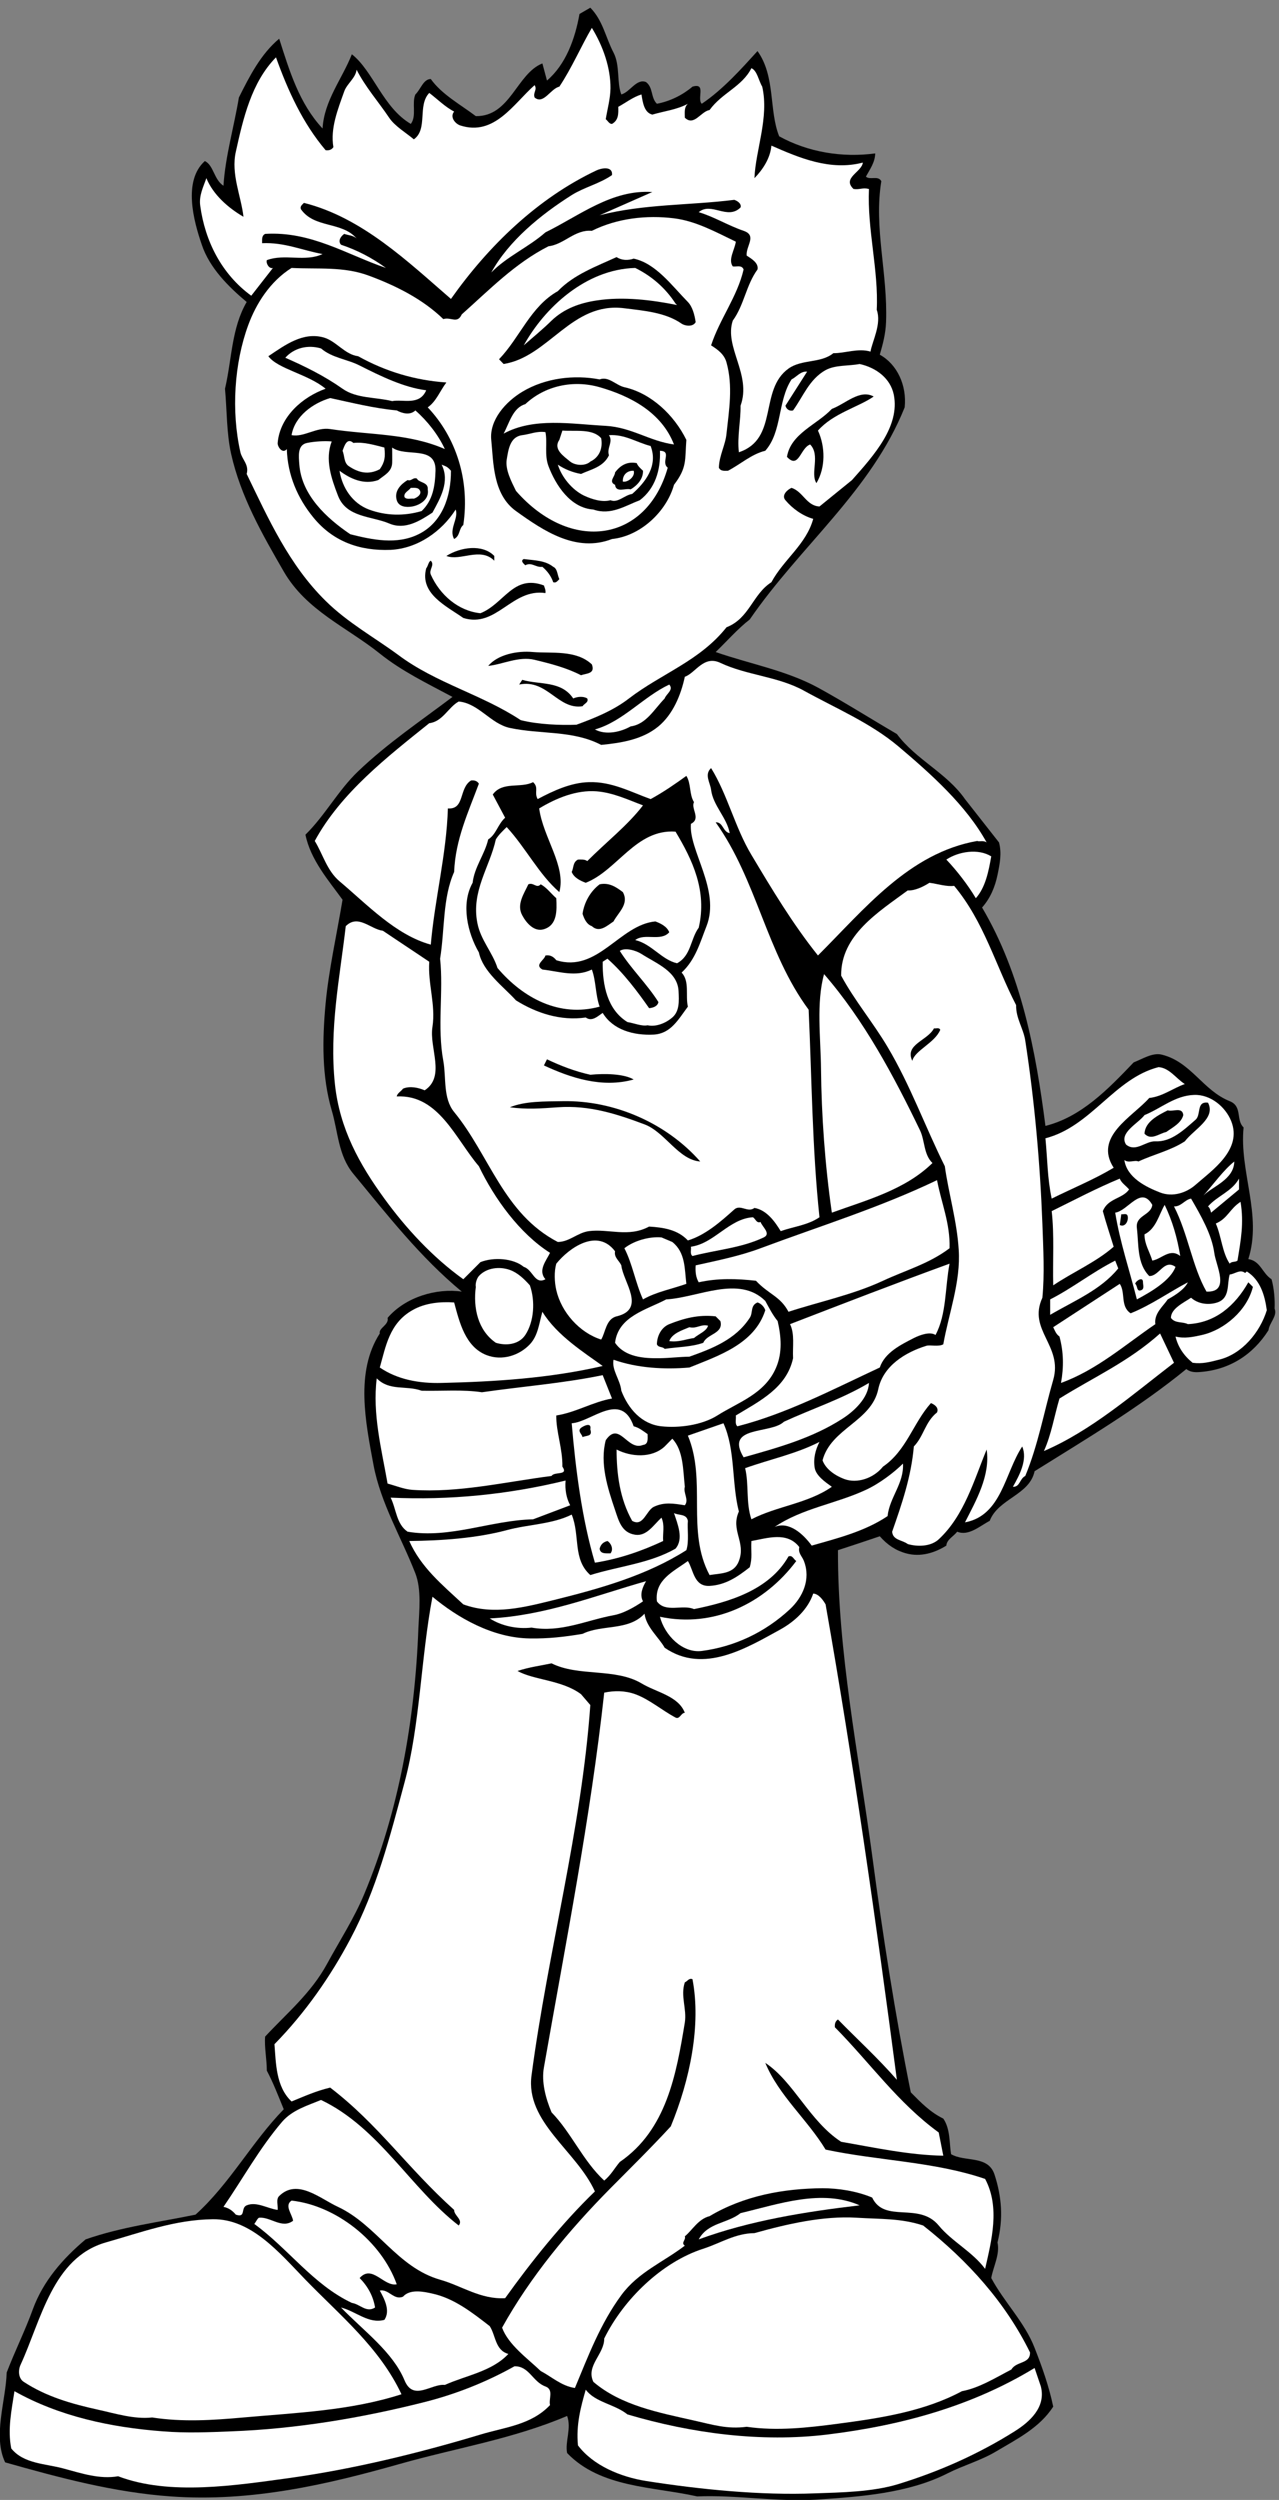
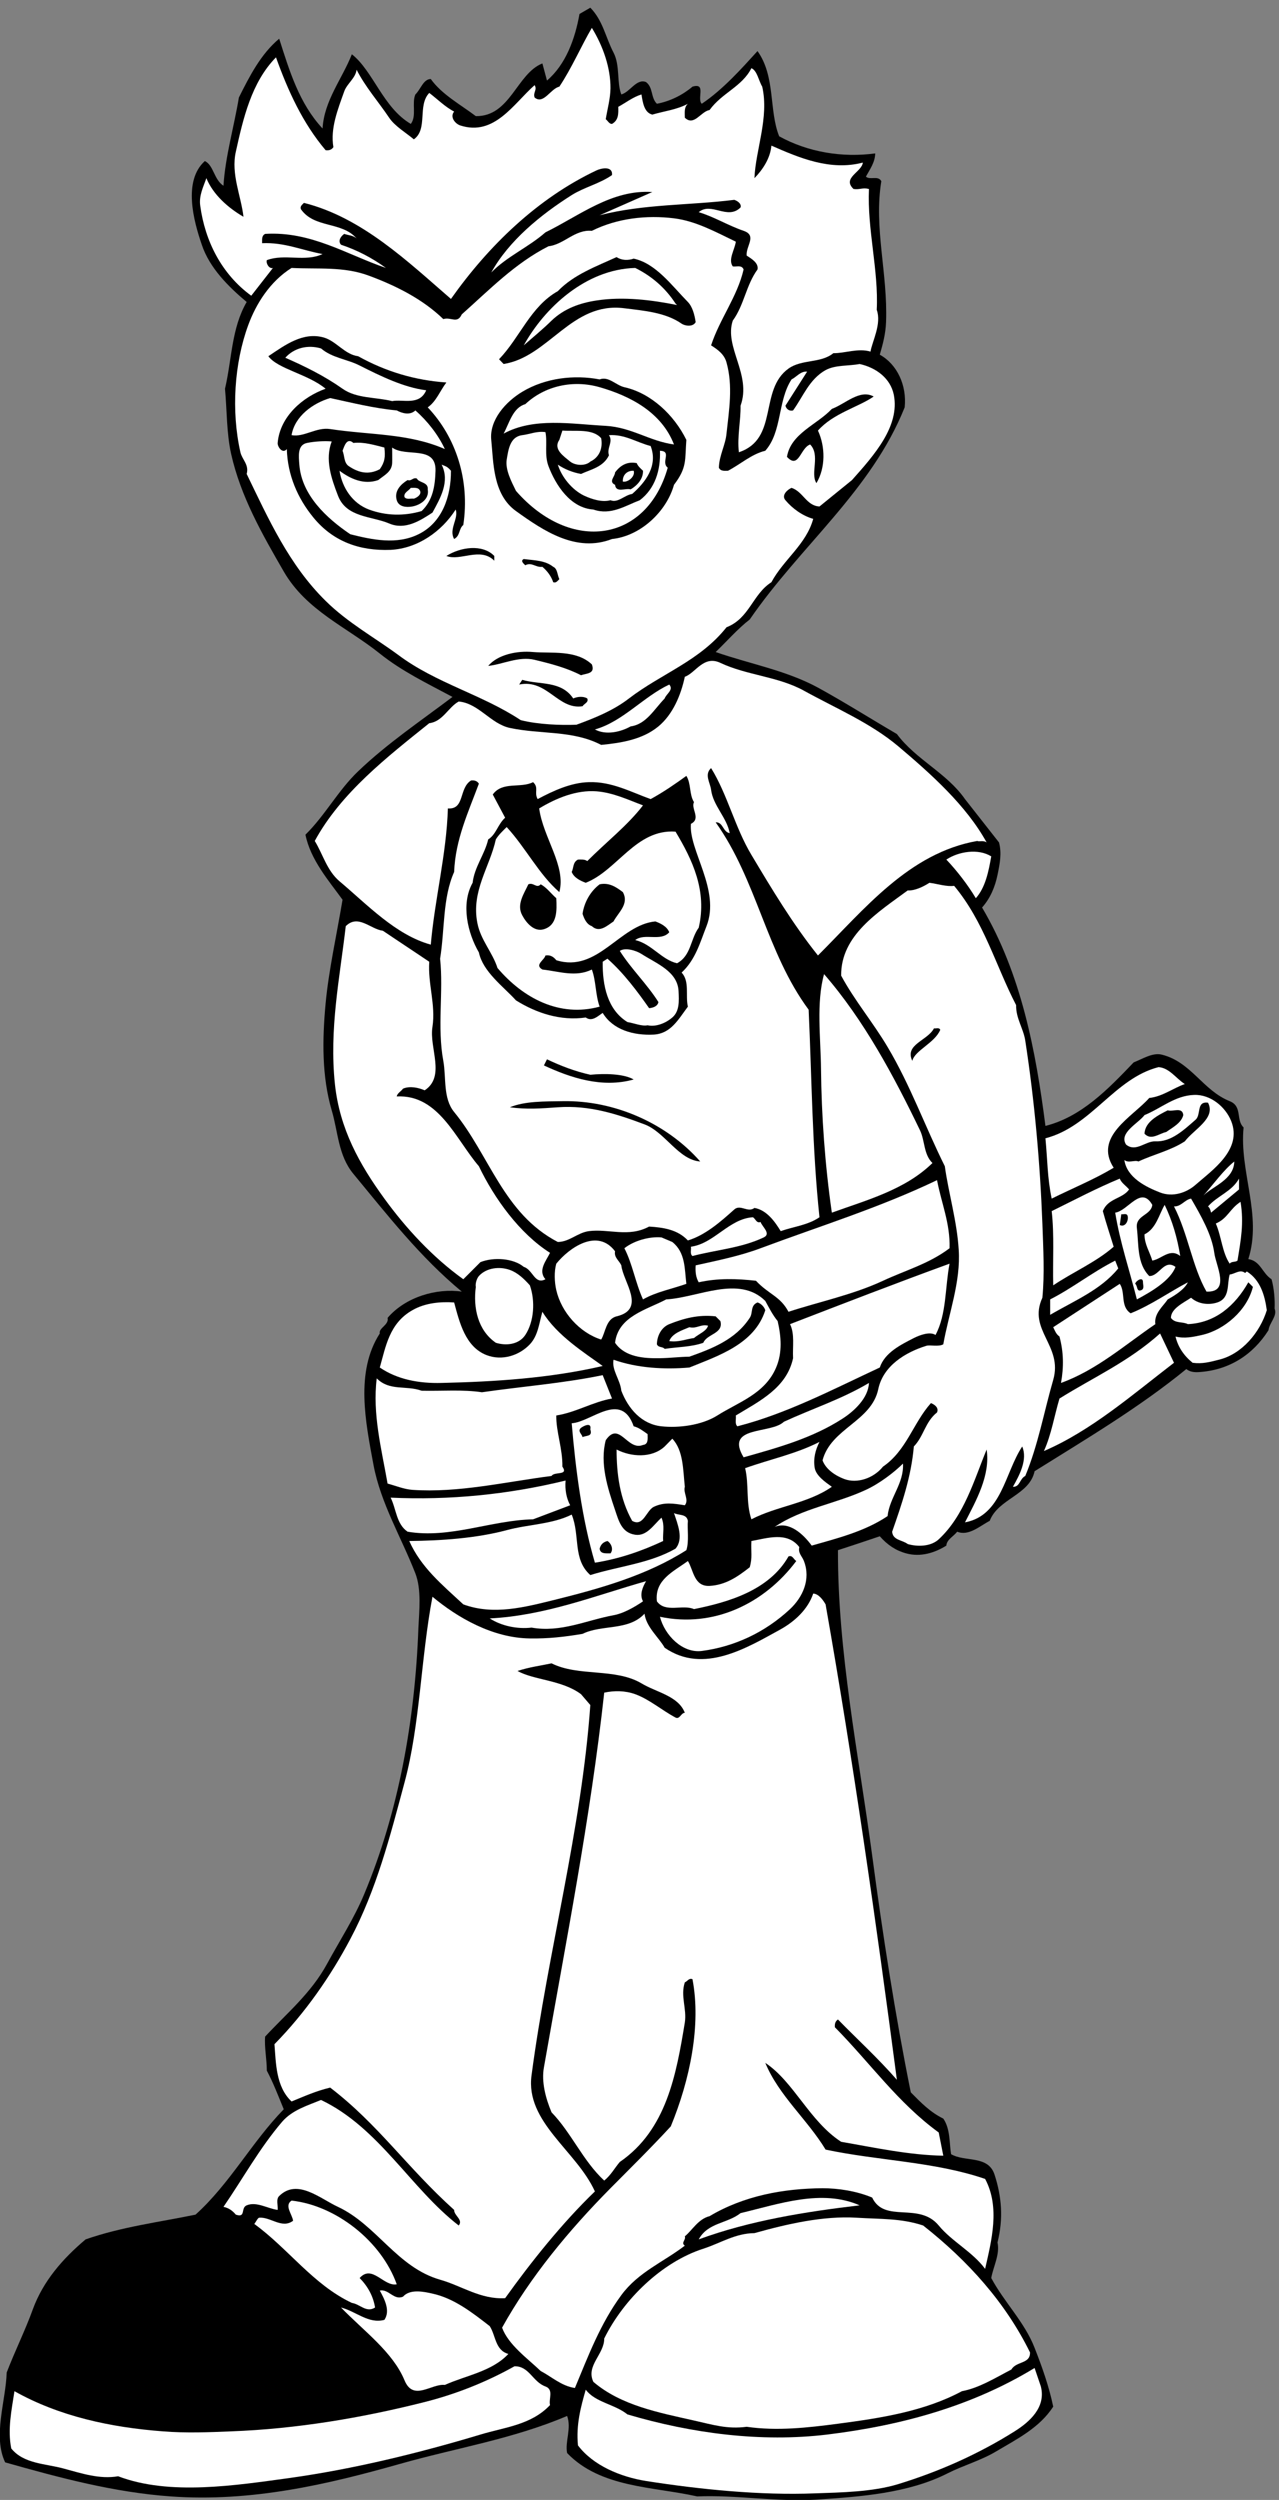
<svg xmlns="http://www.w3.org/2000/svg" viewBox="0 0 1113.573 2175.853" height="2175.853" width="1113.573" xml:space="preserve" id="svg2" version="1.1">
  <rect x="0" y="0" width="1113.573" height="2175.853" fill="#808080" stroke="none" />
  <defs id="defs6" />
  <g transform="matrix(1.333,0,0,-1.333,0,2175.853)" id="g10">
    <g transform="scale(0.111)" id="g12">
      <path id="path14" style="fill:#000000;fill-opacity:1;fill-rule:nonzero;stroke:none" d="m 3610.22,14395.9 c 39.52,-76.3 17.96,-175.1 45.82,-246.1 52.1,14.4 88.93,95.2 145.53,72.8 43.12,-33.3 26.95,-91.7 63.78,-127.6 78.15,14.4 153.61,53 209.31,100.6 83.55,25.2 24.26,-71.9 54.8,-100.6 125.77,84.4 237.17,210.2 327.9,309.9 106.9,-149.1 66.48,-349.4 127.56,-501.3 170.69,-94.3 372.82,-126.6 565.06,-100.6 -0.89,-52.1 -30.54,-92.5 -54.79,-136.5 24.25,-22.5 71.86,9 90.73,-27 -44.92,-275.8 38.63,-540.8 27.85,-829.1 -2.7,-70.1 -18.87,-129.4 -36.84,-191.4 102.42,-56.6 159.91,-180.6 146.44,-309.9 -197.64,-492.3 -612.68,-813 -911.83,-1247.8 -70.07,-53.9 -139.24,-133 -200.33,-191.4 200.33,-70 415.04,-107.8 601.89,-209.3 157.21,-86.2 309.04,-182.3 464.45,-273.1 112.29,-150.9 292.86,-228.2 400.66,-382.7 l 200.33,-255.11 c 17.07,-64.68 4.5,-125.77 -8.98,-191.35 -14.38,-69.17 -41.33,-135.65 -90.74,-191.34 230.88,-390.79 316.22,-843.55 372.82,-1284.64 211.11,53 368.32,215.6 519.25,373.71 53,20.66 110.49,58.39 164.39,45.82 173.38,-42.23 241.66,-210.22 400.67,-274 76.35,-30.54 35.03,-110.5 81.75,-154.52 -26.06,-259.62 110.49,-514.75 27.84,-774.37 72.77,-11.68 80.85,-82.65 136.55,-118.58 15.27,-53.9 20.66,-123.07 17.97,-172.48 17.96,-44.03 -30.54,-82.65 -35.93,-127.57 -94.33,-148.23 -235.37,-235.37 -410.55,-246.15 -27.85,-1.79 -53,1.8 -72.76,17.97 -278.49,-227.28 -583.93,-407.85 -892.96,-600.99 -29.65,-141.04 -213.81,-160.81 -264.12,-291.97 -57.49,-29.64 -123.97,-91.63 -191.35,-63.78 -20.66,-26.95 -61.98,-46.71 -63.78,-81.75 -67.37,-42.22 -150.92,-69.17 -236.26,-45.81 -60.19,16.17 -110.5,49.4 -155.42,100.61 -81.74,-27.85 -163.49,-54.8 -246.14,-81.75 -1.8,-600.09 121.27,-1199.29 201.23,-1794.89 61.98,-467.15 135.65,-939.68 227.28,-1394.24 60.19,-61.08 114.09,-116.78 191.34,-154.52 42.23,-61.08 35.04,-146.42 45.82,-209.31 80.85,-47.61 216.5,-4.49 255.13,-118.58 43.12,-131.16 53,-261.42 17.97,-400.66 15.27,-70.08 -24.26,-140.14 -36.83,-209.32 75.46,-141.04 197.63,-261.42 255.13,-410.542 44.02,-112.293 84.44,-225.485 109.6,-345.864 -80.85,-125.769 -216.51,-192.25 -336.89,-264.117 -88.93,-53 -190.44,-80.852 -282.97,-127.562 C 5344.93,38.562 5061.05,18.801 4804.12,1.727 4566.96,-12.641 4330.69,30.477 4102.52,20.594 c -261.43,58.395 -568.66,50.309 -765.4,255.129 -13.48,66.484 26.95,145.535 0,218.3 C 3019.11,358.375 2683.13,305.371 2353.43,211.945 1928.51,91.562 1481.14,-13.539 1005.01,20.594 673.523,43.953 351.016,130.195 30.305,220.93 c -73.664,154.511 4.492,363.828 8.984,528.226 48.512,126.668 108.699,247.043 154.52,373.714 60.187,163.49 173.379,294.65 309.925,409.65 211.114,73.66 432.106,101.51 646.816,145.52 203.02,183.26 331.49,427.62 519.24,619.86 -31.44,76.36 -61.09,154.52 -99.72,227.29 0,67.37 -15.27,139.24 -9.88,200.33 130.26,140.14 270.4,255.13 364.73,428.51 73.67,135.65 158.11,265.01 218.3,409.64 202.13,483.31 299.15,1022.33 318.91,1567.62 4.5,97.02 18.87,223.69 -17.97,318.91 -82.64,212.01 -203.92,412.35 -246.14,636.93 -46.72,251.54 -108.7,548.89 36.83,774.37 -8.09,32.34 55.7,50.31 45.81,91.64 106.01,123.97 290.17,176.07 436.6,154.51 -244.35,202.13 -436.6,449.17 -637.83,692.63 -89.83,108.7 -89.83,247.04 -127.56,373.71 -58.39,200.33 -55.7,414.14 -35.93,627.94 17.96,194.05 65.58,406.95 99.71,610.88 -79.95,110.49 -188.65,234.47 -218.29,382.69 116.78,114.99 192.24,260.5 309.93,372.8 170.68,163.5 367.42,295.6 555.17,437.5 -147.33,79.1 -296.45,150 -427.61,255.1 -194.04,155.5 -432.1,252.5 -565.06,482.5 -126.67,219.2 -253.33,440.1 -309.93,692.6 -26.95,121.3 -24.25,255.1 -35.93,382.7 40.42,171.6 37.73,355.7 127.56,510.2 -106.01,89 -218.3,199.5 -264.11,336.9 -48.51,141.1 -111.4,375.5 17.96,492.3 52.11,-25.1 53.01,-108.7 109.6,-145.5 10.78,173.4 61.99,345.8 90.74,519.2 62.88,125.8 129.36,256.1 237.16,345.9 60.19,-188.7 117.68,-380.9 255.13,-528.2 9.88,165.3 114.99,291 172.48,436.6 125.77,-98.9 183.26,-313.6 346.76,-409.7 35.94,45.8 4.5,121.3 26.95,173.4 31.45,29.6 46.72,90.7 90.74,90.7 64.68,-90.7 174.28,-150 265.01,-218.3 203.02,-2.7 240.76,250.7 391.68,310 l 26.95,-100.7 c 111.4,95.3 165.3,245.3 191.35,391.7 l 63.78,36.9 c 74.56,-76.4 89.84,-175.2 136.55,-264.2" />
      <path id="path16" style="fill:#ffffff;fill-opacity:1;fill-rule:nonzero;stroke:none" d="m 3482.66,14541.5 c 65.57,-106.9 110.49,-234.5 109.59,-355.8 -0.9,-61.1 -17.96,-121.3 -27.85,-181.4 12.58,-9.9 20.67,-28.8 36.83,-27.9 39.53,22.5 37.73,61.1 36.84,100.6 44.91,24.3 86.24,57.5 136.55,72.8 7.18,-44.9 15.27,-106.9 63.77,-118.6 70.08,20.7 144.64,28.8 209.32,63.8 -23.35,-20.7 -17.96,-52.1 -17.96,-81.8 53.9,-53 94.32,36.9 145.53,45 73.66,101.5 191.35,137.4 246.15,246.1 34.13,-14.4 42.22,-72.8 63.78,-108.7 41.32,-181.5 -39.53,-373.7 -45.82,-538.1 48.51,49.4 93.43,116.8 99.72,191.3 163.5,-71.8 346.76,-150 538.11,-99.7 -6.29,-56.6 -123.97,-89.8 -54.8,-155.4 37.73,-5.4 53,9.9 90.73,0 -10.78,-236.3 57.5,-478.8 45.81,-710.6 29.65,-82.6 -26.05,-184.1 -36.82,-246.1 -71.87,22.4 -153.62,-10.8 -218.3,-9 -75.46,-61.1 -184.16,-34.1 -264.12,-90.7 -175.17,-125.8 -55.7,-413.3 -291.96,-492.3 -10.78,91.6 11.68,186.8 9.88,274 66.48,183.2 -97.92,344 -45.81,500.3 67.37,92.6 78.15,208.5 145.53,301 8.09,39.5 -38.63,64.7 -63.78,81.7 -5.39,56.6 62.88,117.7 -17.97,145.6 -91.63,31.4 -173.38,82.6 -264.11,109.6 73.66,62.9 168.88,-48.5 246.14,27.8 7.19,23.4 -20.66,39.5 -36.83,44.9 -264.11,-33.2 -529.13,-23.3 -792.34,-90.7 103.31,45.8 206.62,90.7 309.92,136.6 -238.05,16.1 -427.6,-138.4 -628.84,-237.2 -98.82,-87.2 -227.28,-142 -318.91,-236.3 103.31,186.9 290.17,339.6 473.43,455.5 74.56,46.7 163.5,66.5 237.16,117.7 5.4,56.6 -66.47,39.5 -90.73,27.8 -346.76,-163.5 -636.03,-443.8 -857.02,-756.4 -251.54,217.4 -521.94,478.8 -865.11,565.1 -9.88,-10.8 -24.26,-19.8 -17.96,-36.9 79.05,-114.1 240.75,-70.9 327.89,-172.5 -20.66,18.9 -48.51,18 -72.76,27 -21.56,-15.3 -38.63,-42.2 -18.87,-63.8 94.33,-31.4 182.37,-77.2 264.11,-136.5 -231.77,79 -439.29,216.5 -710.59,200.3 -22.46,-11.7 -17.07,-34.1 -17.97,-54.8 130.26,6.3 237.17,-42.2 355.75,-63.8 -102.41,-48.5 -222.79,3.6 -327.9,-35.9 -6.28,-19.8 14.38,-53 35.94,-45.8 l -127.57,-163.5 c -176.07,128.4 -272.2,323.4 -300.05,528.2 -8.98,60.2 17.97,111.4 35.94,163.5 39.53,-97 128.46,-175.2 218.3,-227.3 -13.48,121.3 -74.57,250.7 -44.92,382.7 43.12,195 91.63,407.9 236.26,555.2 70.08,-195.8 157.21,-387.2 291.97,-546.2 18.86,-2.7 35.03,1.8 45.81,18 -18.86,110.5 26.05,221.9 63.79,327.9 16.16,45.8 66.47,77.2 72.76,127.5 50.31,-99.7 128.46,-188.6 191.35,-282.1 33.24,-50.3 102.41,-90.7 145.53,-127.5 84.45,60.2 19.76,199.4 90.73,273.1 48.52,-36.9 93.43,-82.7 146.43,-109.6 -26.95,-32.4 6.29,-71.9 35.94,-81.8 200.33,-64.7 312.62,126.7 437.49,237.2 17.07,-27.9 -10.78,-43.1 0,-72.8 52.11,-44 93.43,52.1 145.53,63.8 72.77,108.7 128.47,239 191.36,345.9" />
      <path id="path18" style="fill:#ffffff;fill-opacity:1;fill-rule:nonzero;stroke:none" d="m 3965.96,13421.2 c 130.26,-16.1 247.05,-81.7 363.83,-137.4 -6.29,-47.6 -46.71,-105.1 -17.96,-145.5 22.46,-3.6 52.1,10.7 63.78,-18 -36.83,-159.9 -141.04,-292 -191.35,-446.5 41.33,-26 78.16,-53.9 90.73,-100.6 38.64,-138.4 15.28,-278.5 0,-418.6 -6.28,-67.4 -43.11,-128.5 -44.91,-200.4 10.78,-22.4 34.13,-17.9 53.9,-17.9 73.66,38.6 138.34,97.9 219.19,117.6 99.72,112.3 71.87,292.9 154.52,419.6 30.54,15.3 53,49.4 91.63,45.8 L 4621.76,12319 c 4.49,-18.9 22.45,-34.2 44.91,-27.9 59.29,81.8 95.23,183.3 191.35,237.2 58.39,31.4 133.86,23.3 200.34,35.9 97.91,-21.6 181.46,-84.4 201.22,-181.5 35.94,-185 -115.88,-354.8 -246.14,-501.2 l -191.35,-155.4 c -76.36,3.5 -96.13,87.1 -164.4,109.6 -25.15,-10.8 -61.08,-44.1 -35.93,-72.8 41.32,-49.4 101.51,-92.5 163.5,-109.6 -41.33,-150.9 -174.29,-239 -246.15,-372.8 -111.4,-71 -128.47,-212 -264.12,-265 -158.11,-198.6 -379.99,-270.4 -574.04,-418.7 -91.63,-70.9 -201.23,-115 -309.03,-154.5 -91.63,-3.6 -225.49,0.9 -327.9,27 -228.18,150.9 -498.58,217.4 -719.57,382.7 -137.45,101.5 -300.05,191.3 -428.51,318.9 -215.61,212 -336.89,483.3 -464.45,746.5 15.27,54.8 -26.95,84.4 -36.83,127.6 -54.8,242.5 -35.93,524.6 45.82,747.4 46.71,127.6 129.36,257.8 255.13,336.9 154.51,-8.1 307.23,9.9 455.46,-45.8 158.11,-58.4 316.22,-137.5 437.49,-255.2 45.82,14.4 81.75,-30.5 108.7,27.9 161.7,143.7 313.53,300.9 510.26,400.6 92.53,10.8 154.52,99.8 255.14,90.8 150.02,74.5 322.5,93.4 483.3,73.6" />
      <path id="path20" style="fill:#000000;fill-opacity:1;fill-rule:nonzero;stroke:none" d="m 3728.8,13184.1 c 130.26,-27.9 223.69,-158.1 318.91,-255.2 26.95,-27.8 39.53,-75.4 45.82,-118.5 -16.17,-29.7 -62.89,-22.5 -82.65,-9 -95.22,66.5 -221.89,76.3 -336.88,90.7 -310.83,40.4 -443.78,-285.7 -710.59,-327.9 l -26.95,27.9 c 123.97,129.3 185.06,309.9 345.86,400.6 94.33,97.9 226.39,145.6 345.86,200.4 29.65,-19.8 67.38,-20.7 100.62,-9" />
      <path id="path22" style="fill:#ffffff;fill-opacity:1;fill-rule:nonzero;stroke:none" d="m 3974.95,12920 8.98,-9 c -146.43,29.6 -317.11,51.2 -473.43,26.9 -97.02,-14.4 -191.35,-47.6 -265.01,-118.6 -54.8,-53.9 -114.99,-102.4 -163.5,-145.5 120.38,218.3 362.03,447.4 655.8,455.5 96.12,-47.6 176.07,-115.9 237.16,-209.3" />
      <path id="path24" style="fill:#000000;fill-opacity:1;fill-rule:nonzero;stroke:none" d="m 2107.29,12610 c 162.6,-90.7 335.98,-141.9 519.24,-154.5 -36.83,-48.5 -59.3,-111.4 -109.6,-146.4 166.2,-175.2 248.84,-427.6 209.32,-691.7 -27.86,-23.4 -17.07,-62.9 -53.91,-82.7 -33.23,57.5 27.86,120.4 8.99,173.4 -82.65,-129.4 -223.69,-229.1 -382.7,-237.2 -185.06,-7.2 -340.47,50.3 -455.46,191.4 -91.63,112.3 -150.92,247.9 -155.42,401.5 -26.05,-31.4 -55.69,15.3 -53.89,36 13.47,156.3 148.22,271.3 282.08,318.9 -103.31,86.2 -281.19,115.9 -336.89,191.3 97.03,64.7 203.93,145.6 327.9,109.6 71.87,-21.5 122.18,-99.7 200.34,-109.6" />
      <path id="path26" style="fill:#ffffff;fill-opacity:1;fill-rule:nonzero;stroke:none" d="m 2116.27,12555.2 c 124.87,-62.9 260.52,-129.3 391.68,-145.5 -39.53,-92.5 -137.45,-51.2 -200.34,-63.8 -97.02,24.3 -209.31,14.4 -291.96,72.8 -106.9,75.4 -220.09,131.1 -336.88,182.3 53,59.3 133.86,77.3 210.21,54.8 66.48,-56.6 153.62,-62.8 227.29,-100.6" />
      <path id="path28" style="fill:#000000;fill-opacity:1;fill-rule:nonzero;stroke:none" d="m 3528.47,12473.5 c 52.1,20.6 95.22,-34.2 145.53,-45.8 157.21,-35.1 292.86,-163.5 364.73,-310 -8.98,-117.7 5.39,-161.7 -72.77,-264.1 -44.01,-158.1 -197.63,-301.8 -364.73,-318.9 -211.11,-81.7 -403.35,48.5 -565.05,164.4 -137.45,98.8 -132.06,287.5 -145.54,418.6 -11.68,117.7 86.24,225.5 182.37,283 135.65,81.8 306.33,101.5 455.46,72.8" />
      <path id="path30" style="fill:#ffffff;fill-opacity:1;fill-rule:nonzero;stroke:none" d="m 3965.96,12090.8 c -144.63,19.7 -247.94,100.6 -401.56,109.6 -203.92,10.8 -423.12,51.2 -600.99,-45.8 33.24,61 53.9,152.7 127.57,173.3 114.08,107.8 281.18,144.7 437.49,99.8 178.77,-51.2 363.83,-146.5 437.49,-336.9" />
      <path id="path32" style="fill:#000000;fill-opacity:1;fill-rule:nonzero;stroke:none" d="m 5141,12372.9 c -88.94,-62 -238.96,-98.9 -327.9,-200.4 44.03,-95.2 44.92,-219.2 -8.98,-309 -37.73,57.5 24.26,164.4 -36.83,227.3 -58.39,-19.8 -66.48,-148.2 -136.55,-72.8 22.46,137.5 176.08,188.7 264.11,282.1 79.95,29.6 164.4,117.7 246.15,72.8" />
      <path id="path34" style="fill:#ffffff;fill-opacity:1;fill-rule:nonzero;stroke:none" d="m 2334.57,12291.1 c 33.23,-18 79.05,-29.6 109.59,0 70.97,-62 134.76,-143.7 173.38,-227.3 -213.8,93.5 -437.49,81.8 -674.65,117.7 -81.75,12.6 -153.62,-49.4 -227.28,-35.9 18.86,112.3 126.66,188.6 227.28,218.3 129.36,-27.9 256.92,-60.2 391.68,-72.8" />
      <path id="path36" style="fill:#ffffff;fill-opacity:1;fill-rule:nonzero;stroke:none" d="m 3537.45,12127.6 c 10.78,-59.3 -10.78,-112.3 -63.78,-137.4 -27.85,-27 -88.04,-24.3 -118.58,0 -35.94,30.5 -102.41,71.8 -63.79,127.5 l 17.97,54.8 c 79.95,-5.4 177.87,12.6 228.18,-44.9" />
      <path id="path38" style="fill:#ffffff;fill-opacity:1;fill-rule:nonzero;stroke:none" d="m 3209.55,12163.5 c 12.58,-62.8 -7.18,-133.8 17.97,-200.3 42.23,-111.4 128.47,-246.1 264.12,-255.1 102.41,-36 187.75,22.4 273.09,54.8 89.84,68.3 123.07,176.1 118.58,291 72.77,-2.6 3.6,-66.4 45.82,-99.7 -123.07,-437.5 -569.55,-505.7 -892.95,-136.5 -27.86,56.6 -62.89,124 -54.8,182.3 9.88,59.3 18.86,136.6 91.63,145.6 44.92,5.4 85.34,25.1 136.54,17.9" />
      <path id="path40" style="fill:#ffffff;fill-opacity:1;fill-rule:nonzero;stroke:none" d="m 3828.52,12081.8 c 44.91,-115.9 -30.55,-213.8 -108.7,-282.1 -44.92,-6.3 -83.55,-54.8 -127.57,-36.8 -49.41,-13.5 -108.7,5.4 -155.41,26.9 -70.97,34.2 -132.06,109.6 -154.52,182.4 41.32,-27.8 87.14,-45.8 136.55,-54.8 58.4,27 131.16,40.4 164.4,109.6 -14.38,44.9 26.95,79.1 0,118.6 93.43,6.3 163.5,-43.1 245.25,-63.8" />
      <path id="path42" style="fill:#ffffff;fill-opacity:1;fill-rule:nonzero;stroke:none" d="m 1951.87,12108.7 c -40.42,-106 -2.69,-216.5 36.83,-318.9 49.41,-129.3 195.84,-119.4 300.95,-163.5 93.42,-40.4 181.47,15.3 255.13,63.8 44.92,82.7 104.21,182.4 53.9,282.1 26.95,-10.8 34.14,-11.7 54.8,-35.9 0.9,-151 -51.21,-305.5 -191.35,-373.7 -127.56,-62.9 -271.3,-32.4 -400.66,0 -141.04,95.2 -286.57,230.8 -300.05,409.6 -3.59,48.5 -12.58,115.9 44.92,127.6 47.61,9.8 106,12.5 145.53,8.9" />
      <path id="path44" style="fill:#ffffff;fill-opacity:1;fill-rule:nonzero;stroke:none" d="m 2079.43,12099.8 c 61.09,7.2 124.87,-12.6 182.37,-27 6.29,-54.8 2.7,-85.3 -26.95,-127.5 -66.48,-35.1 -124.87,-20.7 -182.37,17.9 -29.64,19.8 -24.25,61.1 -36.83,90.7 9.89,25.2 25.16,80.9 63.78,45.9" />
      <path id="path46" style="fill:#ffffff;fill-opacity:1;fill-rule:nonzero;stroke:none" d="m 2562.75,11936.3 c -2.7,-91.7 -16.18,-174.3 -81.75,-237.2 -104.21,-30.5 -210.22,-27.8 -309.93,9 -97.92,36.8 -157.21,128.4 -173.39,228.2 63.79,-47.6 143.74,-84.5 228.18,-54.8 36.84,29.6 79.06,48.5 81.75,99.7 0.91,18.8 0,61.1 0,91.6 79.96,-59.3 258.73,16.2 255.14,-136.5" />
      <path id="path48" style="fill:#000000;fill-opacity:1;fill-rule:nonzero;stroke:none" d="m 3783.6,11936.3 c 1.79,-47.6 -34.14,-87.2 -72.77,-109.6 -30.54,9 -86.24,-22.5 -91.63,26.9 -40.43,18.9 0,48.5 0,72.8 32.34,43.1 72.77,65.6 127.57,54.8 6.28,-17.1 22.46,-31.5 36.83,-44.9" />
      <path id="path50" style="fill:#ffffff;fill-opacity:1;fill-rule:nonzero;stroke:none" d="m 3728.8,11936.3 c 10.78,-34.2 -35.03,-70.1 -63.78,-63.8 -2.7,38.6 25.15,65.6 63.78,63.8" />
      <path id="path52" style="fill:#000000;fill-opacity:1;fill-rule:nonzero;stroke:none" d="m 2453.15,11890.4 c 11.67,-26 68.27,-19.7 63.78,-63.7 10.78,-58.4 -45.81,-92.6 -90.73,-100.6 -35.04,-6.3 -79.95,-2.7 -91.63,36.8 -16.17,54.8 24.25,94.3 63.78,118.6 23.36,-8.1 31.44,17.9 54.8,8.9" />
      <path id="path54" style="fill:#ffffff;fill-opacity:1;fill-rule:nonzero;stroke:none" d="m 2472.02,11817.7 c 8.98,-23.4 -20.67,-40.4 -36.84,-45.8 -17.97,2.7 -42.22,-7.2 -54.8,9 -7.18,26 24.26,36.8 36.83,54.8 19.77,-0.9 44.92,5.3 54.81,-18" />
      <path id="path56" style="fill:#000000;fill-opacity:1;fill-rule:nonzero;stroke:none" d="m 2908.61,11435 v -27.9 c -82.65,82.7 -199.43,-4.5 -282.08,27.9 82.65,52.1 212.01,71.9 282.08,0" />
      <path id="path58" style="fill:#000000;fill-opacity:1;fill-rule:nonzero;stroke:none" d="m 3255.37,11371.2 c 25.16,-10.8 24.26,-48.5 35.93,-72.8 -10.77,-9.8 -18.86,-24.2 -35.93,-17.9 -11.67,34.1 -33.24,64.7 -63.78,90.7 -39.53,-5.4 -62.89,29.7 -100.61,9 -9.89,9.9 -30.55,26 -8.99,36.8 61.09,-8.1 124.87,-7.2 173.38,-45.8" />
-       <path id="path60" style="fill:#000000;fill-opacity:1;fill-rule:nonzero;stroke:none" d="m 2534.9,11325.4 c 53,-118.6 160.8,-213.8 291.96,-227.3 140.14,55.7 193.15,230.9 373.71,163.5 4.49,-14.4 11.68,-27.8 8.98,-44.9 -197.63,29.6 -287.47,-207.5 -483.3,-146.4 -99.72,70 -257.83,142.8 -218.3,291.9 11.68,14.4 13.47,40.4 26.95,44.9 25.15,-26 -12.58,-52.1 0,-81.7" />
      <path id="path62" style="fill:#000000;fill-opacity:1;fill-rule:nonzero;stroke:none" d="m 3136.79,10869.9 c 106,-9 253.33,14.4 345.87,-72.7 21.55,-56.6 -32.35,-52.1 -63.79,-63.8 -85.34,44 -179.67,68.3 -273.1,90.7 -92.53,22.5 -187.75,-26.9 -273.1,-35.9 55.71,66.5 169.79,90.7 264.12,81.7" />
      <path id="path64" style="fill:#ffffff;fill-opacity:1;fill-rule:nonzero;stroke:none" d="m 4730.46,10642.6 c 190.44,-105.1 391.68,-189.5 556.07,-327.8 192.25,-162.7 398.87,-346.81 519.24,-565.11 -18.86,14.37 -45.81,2.69 -54.79,8.98 -401.56,-70.07 -665.68,-402.46 -937.88,-673.76 -150.02,187.76 -270.4,388.99 -391.67,592.02 -97.03,161.7 -141.05,355.77 -237.17,510.27 -41.32,-37.7 -5.38,-85.4 0,-127.6 11.68,-93.41 92.53,-162.58 109.6,-255.11 -41.32,7.19 -37.73,65.58 -82.65,63.78 243.45,-341.37 297.35,-764.49 547.1,-1102.27 18.86,-407.85 20.66,-814.8 63.78,-1220.85 -68.27,-46.72 -151.82,-54.8 -228.18,-81.76 -32.34,53.01 -80.86,123.98 -154.52,136.56 -39.53,-30.55 -81.75,23.35 -118.58,-8.99 -79.95,-71.86 -169.79,-150.92 -273.1,-182.36 -60.19,63.78 -142.83,76.36 -228.17,81.75 -121.28,-65.58 -237.17,-11.68 -354.85,-26.96 -68.28,-9.87 -113.19,-62.88 -182.37,-63.78 -319.81,166.2 -401.56,510.27 -609.98,764.5 -66.47,80.85 -45.81,202.12 -63.78,300.94 -36.83,198.54 1.8,406.95 -18.86,601 27.84,170.68 14.37,357.54 82.64,510.26 7.19,190.45 83.55,352.15 145.54,519.29 -10.78,17 -26.95,20.6 -45.82,18.8 -72.77,-44 -35.93,-172.46 -136.55,-164.38 -8.08,-269.5 -77.26,-532.72 -100.61,-801.32 -206.62,56.59 -374.61,236.26 -537.22,372.81 -74.55,63.78 -97.02,158.11 -145.53,237.16 154.52,283.93 427.62,495.03 673.76,692.63 79.06,9 112.3,94.3 173.38,127.6 117.69,-10.8 187.76,-131.2 300.95,-155.5 186.85,-39.5 369.22,-12.5 537.21,-99.7 122.18,11.7 244.35,32.4 336.88,108.7 84.45,70.1 132.06,182.4 155.42,292 63.78,22.5 110.49,128.5 209.31,81.7 155.42,-73.6 337.78,-79 491.4,-163.5" />
      <path id="path66" style="fill:#000000;fill-opacity:1;fill-rule:nonzero;stroke:none" d="m 3373.05,10596.8 c 23.36,10.8 60.2,14.4 82.65,0 9.88,-23.3 -18.86,-30.5 -27.84,-45.8 -144.64,-22.4 -208.42,161.7 -372.82,127.6 l 17.97,27.8 c 102.41,-30.5 229.08,-3.6 300.04,-109.6" />
      <path id="path68" style="fill:#ffffff;fill-opacity:1;fill-rule:nonzero;stroke:none" d="m 3911.16,10596.8 c -62.88,-64.7 -108.7,-151.8 -200.33,-164.4 -59.29,-33.2 -145.53,-53 -210.21,-17.9 163.5,45.8 284.77,192.2 437.49,264.1 27.85,-31.5 -17.96,-54.8 -26.95,-81.8" />
      <path id="path70" style="fill:#000000;fill-opacity:1;fill-rule:nonzero;stroke:none" d="m 4083.65,9986.85 c -19.77,-37.72 43.12,-97.02 -17.97,-127.56 -14.38,-154.52 175.18,-388.99 91.63,-601.9 -37.73,-95.22 -63.78,-195.84 -146.43,-273.09 48.51,-52.11 21.56,-134.75 36.83,-200.34 -56.59,-75.46 -99.71,-158.1 -200.33,-164.39 -119.48,-6.29 -240.75,27.85 -300.95,127.57 -28.74,-18.87 -62.88,-53.91 -99.71,-26.96 -148.23,-21.55 -291.07,26.05 -410.54,100.62 -76.36,83.55 -194.05,167.99 -218.3,282.08 -66.48,114.09 -106.91,284.78 -36.83,409.65 10.77,93.42 70.96,166.19 91.62,255.13 46.72,28.75 56.6,88.93 99.72,127.56 l -72.76,136.58 c 56.59,79 163.5,35 237.16,72.7 35.94,-33.2 4.49,-60.2 26.95,-99.7 94.33,50.3 196.74,97 300.95,99.7 133.85,4.5 247.04,-57.5 363.83,-99.7 74.56,40.4 150.92,93.4 210.21,136.6 28.75,-45.8 16.17,-108.7 44.92,-154.55" />
      <path id="path72" style="fill:#ffffff;fill-opacity:1;fill-rule:nonzero;stroke:none" d="m 3510.5,10050.6 c 97.92,-8 184.16,-49.4 273.1,-82.61 -89.83,-117.69 -219.2,-218.3 -327.9,-327.9 -15.27,11.68 -35.93,8.98 -54.8,8.98 -31.44,-16.17 -24.25,-48.51 -36.83,-72.76 13.48,-34.14 51.21,-52.11 82.65,-63.78 186.85,73.66 295.56,317.11 528.23,300.94 99.71,-166.19 186.85,-348.56 136.55,-565.06 -49.41,-67.37 -44.02,-164.39 -127.57,-209.31 -90.73,20.66 -150.02,114.09 -246.14,136.54 55.69,43.13 150.01,-10.77 200.32,45.82 -13.47,34.14 -50.31,52.11 -81.75,63.78 -211.11,-19.76 -339.57,-304.53 -583.02,-228.17 -17.07,21.56 -36.84,32.33 -63.79,27.84 -6.28,-27.84 -66.47,-54.8 -17.96,-82.64 97.92,-10.79 195.84,-46.72 291.07,0 25.14,-68.28 20.66,-149.13 45.81,-218.31 -236.27,-64.67 -450.97,50.31 -601,227.29 -29.64,92.53 -99.71,165.3 -118.58,265.01 -36.83,187.76 72.77,327.9 108.7,491.4 16.18,26.95 40.43,49.41 63.79,72.76 113.19,-123.07 189.55,-278.49 309.92,-382.69 41.33,153.61 -96.12,321.61 -118.57,492.29 101.51,61.08 219.19,109.58 337.77,100.58" />
      <path id="path74" style="fill:#ffffff;fill-opacity:1;fill-rule:nonzero;stroke:none" d="m 5832.73,9667.94 c -15.27,-88.04 -34.14,-183.26 -90.73,-246.15 -47.62,79.96 -111.4,161.71 -173.39,227.28 71.87,47.62 187.76,66.48 264.12,18.87" />
      <path id="path76" style="fill:#ffffff;fill-opacity:1;fill-rule:nonzero;stroke:none" d="m 5614.43,9494.56 c 176.08,-211.11 243.45,-467.14 364.73,-701.61 -1.8,-78.16 43.12,-137.45 53.9,-209.31 54.8,-355.75 87.14,-720.48 100.61,-1075.33 5.39,-151.82 13.48,-297.35 0,-436.6 -88.03,-191.34 122.18,-280.28 63.79,-483.3 -53.91,-185.96 -88.94,-383.6 -164.4,-565.06 -34.14,-17.07 -30.54,-65.58 -72.77,-63.78 39.53,70.06 87.14,159.9 54.8,237.16 -102.41,-154.52 -120.38,-406.05 -336.88,-446.48 64.68,127.57 150.02,274.89 127.56,428.51 -73.66,-177.87 -131.15,-388.08 -282.07,-528.22 -45.82,-42.23 -122.18,-44.92 -182.37,-27.86 -30.54,24.26 -88.04,21.57 -91.63,72.77 56.6,161.71 112.29,323.41 127.57,501.28 59.29,61.09 65.57,143.73 136.54,200.33 12.58,28.74 -17.06,47.61 -35.93,54.8 -105.11,-117.68 -143.74,-279.38 -282.08,-373.71 -54.8,-68.27 -151.82,-101.52 -228.18,-72.77 -50.31,18.87 -107.8,55.7 -127.57,109.6 49.41,188.65 287.47,228.18 327.9,418.63 28.75,138.34 160.81,217.4 282.09,255.13 22.45,7.19 72.76,-7.19 100.6,8.98 32.35,182.37 103.32,368.32 90.74,556.08 -9.88,166.2 -60.19,335.08 -81.75,491.4 -115.89,232.66 -203.03,477.01 -336.88,701.6 -84.45,142.84 -194.94,274 -273.1,419.53 -2.69,238.06 220.1,374.61 391.68,501.28 38.63,-2.7 88.94,19.76 127.56,44.92 48.52,-6.29 102.42,-24.26 145.54,-17.97" />
      <path id="path78" style="fill:#000000;fill-opacity:1;fill-rule:nonzero;stroke:none" d="m 3181.71,9503.54 c 34.13,-17.97 61.08,-54.8 91.63,-81.75 3.59,-72.76 6.29,-158.11 -72.77,-182.36 -57.49,-17.97 -104.2,37.73 -127.56,81.75 -35.04,63.78 10.78,127.56 35.93,182.36 30.54,13.48 48.51,-26.95 72.77,0" />
      <path id="path80" style="fill:#000000;fill-opacity:1;fill-rule:nonzero;stroke:none" d="m 3665.02,9457.73 c 38.62,-70.07 -26.95,-119.48 -54.8,-172.49 -37.73,-25.15 -83.55,-69.17 -127.56,-27.85 -31.45,10.79 -45.82,44.92 -54.8,72.77 9.88,67.38 45.81,132.06 100.61,173.38 56.6,11.68 97.02,-16.17 136.55,-45.81" />
      <path id="path82" style="fill:#ffffff;fill-opacity:1;fill-rule:nonzero;stroke:none" d="m 2525.91,9048.08 c -8.98,-129.36 38.63,-252.44 18.87,-382.69 -20.66,-123.98 79.06,-291.07 -45.82,-373.72 -36.83,16.17 -88.03,26.96 -127.56,9.88 -11.68,-16.17 -34.14,-26.94 -36.83,-45.81 247.04,12.58 346.76,-251.54 483.31,-410.54 90.73,-189.56 239.85,-396.18 418.62,-509.37 -22.45,-46.71 -72.76,-103.31 -26.95,-155.41 -63.78,-34.14 -73.66,56.6 -127.56,72.76 -60.19,50.31 -176.08,59.3 -255.13,27.86 l -100.61,-100.62 c -181.47,130.26 -337.79,300.04 -464.45,474.33 -146.43,201.23 -263.21,410.54 -291.07,673.76 -34.13,325.2 28.75,625.24 63.79,928.88 72.77,72.77 145.53,-17.96 218.3,-26.94 l 273.09,-182.37" />
      <path id="path84" style="fill:#ffffff;fill-opacity:1;fill-rule:nonzero;stroke:none" d="m 3992.91,8874.7 c 2.7,-57.49 6.29,-117.68 -36.83,-154.52 -39.53,-34.13 -97.02,-56.59 -145.53,-45.81 -33.24,-7.19 -79.06,12.58 -118.58,18.86 -117.68,72.77 -147.33,215.61 -145.54,354.85 l 27.86,17.97 c 95.22,-83.55 178.76,-195.84 245.25,-291.07 22.45,1.8 50.3,10.79 54.79,35.94 -65.58,104.21 -161.7,196.74 -227.28,300.94 30.54,20.66 91.63,4.5 127.57,-17.97 88.03,-56.59 212.9,-102.41 218.29,-219.19" />
      <path id="path86" style="fill:#ffffff;fill-opacity:1;fill-rule:nonzero;stroke:none" d="m 5414.1,8055.41 c 28.74,-61.09 20.66,-141.04 72.76,-191.35 -161.7,-158.11 -386.29,-217.4 -592.01,-291.96 -40.42,281.18 -61.08,570.45 -63.78,847.14 -1.8,179.67 -28.75,387.19 17.97,556.07 235.37,-271.29 410.54,-599.19 565.06,-919.9" />
      <path id="path88" style="fill:#000000;fill-opacity:1;fill-rule:nonzero;stroke:none" d="m 5532.68,8647.42 c -32.34,-77.26 -150.02,-121.28 -164.39,-182.37 -46.72,97.03 88.93,117.69 127.56,191.35 11.68,-2.69 30.54,7.19 36.83,-8.98" />
      <path id="path90" style="fill:#000000;fill-opacity:1;fill-rule:nonzero;stroke:none" d="m 3473.67,8383.3 c 84.44,8.09 196.74,6.29 255.13,-27.84 -186.86,-52.11 -371.02,9.88 -528.23,82.64 l 17.97,35.94 c 81.75,-38.63 165.3,-70.97 255.13,-90.74" />
      <path id="path92" style="fill:#ffffff;fill-opacity:1;fill-rule:nonzero;stroke:none" d="m 6971.83,8328.51 c -64.68,-21.57 -131.16,-73.67 -209.31,-81.75 -99.72,-112.3 -327.9,-227.29 -209.32,-410.55 -117.68,-70.07 -243.45,-121.28 -364.73,-181.46 -26.05,123.97 -24.25,225.48 -36.83,354.84 269.5,69.18 405.15,352.15 665.67,418.63 63.79,-4.49 102.42,-66.48 154.52,-99.71" />
      <path id="path94" style="fill:#ffffff;fill-opacity:1;fill-rule:nonzero;stroke:none" d="m 7244.93,8110.21 c 66.48,-167.99 -112.29,-288.37 -209.31,-373.72 -53.91,-47.61 -134.76,-74.56 -209.32,-45.81 -83.55,32.34 -195.84,88.04 -210.21,191.35 23.36,-20.66 62.88,1.79 82.64,-8.99 89.84,42.23 188.66,63.79 273.1,118.59 54.8,71.87 184.16,135.64 136.55,227.28 -70.07,9.88 -39.53,-70.07 -72.76,-99.72 -70.98,-61.99 -144.64,-132.05 -237.17,-127.56 -57.5,2.69 -114.99,-66.49 -172.48,-18.87 -44.02,69.17 71.87,123.97 108.7,173.38 97.92,39.53 178.77,114.99 291.96,118.58 97.02,3.6 185.06,-70.97 218.3,-154.51" />
      <path id="path96" style="fill:#000000;fill-opacity:1;fill-rule:nonzero;stroke:none" d="m 3309.27,8227.89 c 305.44,6.29 612.68,-129.36 811.21,-354.85 -127.57,8.99 -207.52,173.38 -327.89,218.3 -159.91,60.19 -324.31,114.09 -510.27,100.62 -100.61,-7.19 -182.36,-13.48 -282.08,0 88.94,36.83 205.72,34.13 309.03,35.93" />
      <path id="path98" style="fill:#000000;fill-opacity:1;fill-rule:nonzero;stroke:none" d="m 6962.85,8146.14 c -11.68,-47.61 -64.69,-73.66 -100.62,-99.72 -40.43,-8.08 -88.93,-52.1 -127.56,-9.88 2.69,71.87 83.54,110.5 136.54,137.45 30.55,-9.88 86.25,22.46 91.64,-27.85" />
      <path id="path100" style="fill:#ffffff;fill-opacity:1;fill-rule:nonzero;stroke:none" d="m 7262.89,7873.04 c -1.79,-106.9 -128.46,-146.43 -181.46,-200.33 59.29,67.38 117.68,149.13 181.46,200.33" />
      <path id="path102" style="fill:#ffffff;fill-opacity:1;fill-rule:nonzero;stroke:none" d="m 6643.93,7708.65 c -38.63,-55.7 -124.86,-51.21 -154.51,-127.57 18.87,-70.07 44.02,-144.63 63.78,-209.31 -103.31,-90.73 -239.86,-149.13 -355.74,-227.29 -3.6,145.54 7.18,293.77 -8.99,436.6 132.96,65.58 265.91,135.65 400.67,191.35 8.98,-25.16 36.83,-42.22 54.79,-63.78" />
      <path id="path104" style="fill:#ffffff;fill-opacity:1;fill-rule:nonzero;stroke:none" d="m 7126.34,7572.1 c -3.59,13.47 -6.28,26.95 -17.96,36.83 56.6,63.78 139.24,86.24 182.37,163.5 v -63.78 L 7126.34,7572.1" />
      <path id="path106" style="fill:#ffffff;fill-opacity:1;fill-rule:nonzero;stroke:none" d="m 5513.81,7763.45 c 25.16,-133.86 78.16,-255.14 73.67,-400.66 -119.48,-90.74 -258.72,-129.37 -391.68,-191.36 -177.87,-82.64 -377.31,-123.97 -556.08,-182.36 -48.51,91.63 -116.78,102.41 -191.34,182.36 -111.4,12.58 -224.59,16.18 -336.88,-8.98 -17.07,28.75 -20.67,62.89 -17.97,99.72 129.36,28.75 259.62,54.8 381.8,100.62 348.55,130.25 701.6,238.95 1038.48,400.66" />
      <path id="path108" style="fill:#ffffff;fill-opacity:1;fill-rule:nonzero;stroke:none" d="m 6780.48,7617.91 c -7.18,-62.88 -100.61,-60.19 -90.73,-136.55 11.68,-98.81 0,-208.41 72.77,-282.07 59.28,-1.81 87.14,102.41 154.51,53.89 -28.75,-78.15 -139.24,-144.63 -227.28,-191.34 -43.12,170.68 -98.82,334.18 -127.57,510.26 76.36,10.78 151.82,162.6 218.3,45.81" />
      <path id="path110" style="fill:#ffffff;fill-opacity:1;fill-rule:nonzero;stroke:none" d="m 7008.66,7654.75 c 57.5,-99.72 121.28,-209.32 136.55,-318.92 8.99,-74.56 97.02,-233.56 -45.82,-228.18 -83.54,145.53 -107.8,338.68 -191.34,501.28 41.33,-2.7 62.88,39.53 100.61,45.82" />
      <path id="path112" style="fill:#ffffff;fill-opacity:1;fill-rule:nonzero;stroke:none" d="m 7281.76,7290.02 c -13.47,-10.79 -34.14,-2.7 -45.81,-17.97 -44.02,64.68 -48.52,159.9 -81.75,236.26 70.07,29.65 80.85,85.35 145.53,127.57 20.66,-126.67 1.79,-224.59 -17.97,-345.86" />
      <path id="path114" style="fill:#ffffff;fill-opacity:1;fill-rule:nonzero;stroke:none" d="m 6853.25,7617.91 c 45.82,-95.22 74.56,-194.94 91.63,-300.94 -61.09,48.51 -107.8,-17.07 -164.4,-26.95 -15.27,52.1 -46.71,97.02 -45.81,154.51 68.27,33.24 85.34,116.79 118.58,173.38" />
      <path id="path116" style="fill:#000000;fill-opacity:1;fill-rule:nonzero;stroke:none" d="m 6634.95,7554.13 c 8.09,-25.15 -11.68,-70.97 -45.81,-54.8 l 8.98,63.78 c 12.58,-2.69 30.54,7.19 36.83,-8.98" />
      <path id="path118" style="fill:#ffffff;fill-opacity:1;fill-rule:nonzero;stroke:none" d="m 4475.33,7517.3 c 9.88,-28.75 63.78,-69.17 18.86,-90.74 -132.05,-62.88 -279.38,-72.76 -419.53,-109.59 -16.17,12.57 -6.28,36.83 -8.98,54.8 137.45,18.86 223.69,164.39 364.73,173.38 15.27,-8.99 21.56,-37.74 44.92,-27.85" />
      <path id="path120" style="fill:#ffffff;fill-opacity:1;fill-rule:nonzero;stroke:none" d="m 3956.08,7399.61 c 78.16,-61.98 71.87,-159 82.65,-246.14 -85.34,-30.54 -176.08,-46.72 -255.13,-91.63 -44.92,98.82 -61.99,209.31 -109.6,300.95 55.7,44.01 145.54,70.07 218.3,63.77 l 63.78,-26.95" />
      <path id="path122" style="fill:#ffffff;fill-opacity:1;fill-rule:nonzero;stroke:none" d="m 3619.2,7344.82 c -7.18,-35.94 24.26,-54.8 36.84,-82.65 9.88,-96.13 149.12,-257.83 -27.86,-300.05 -62.88,-15.27 -65.57,-96.12 -90.73,-136.55 -127.56,40.43 -234.47,160.81 -264.11,291.06 -10.78,46.72 -13.48,108.71 0,155.42 77.26,95.23 242.55,210.21 345.86,72.77" />
      <path id="path124" style="fill:#ffffff;fill-opacity:1;fill-rule:nonzero;stroke:none" d="m 6580.15,7244.2 c -102.41,-126.67 -263.21,-192.24 -400.66,-273.09 v 90.73 c 131.16,66.48 250.64,161.7 382.69,228.18 l 17.97,-45.82" />
      <path id="path126" style="fill:#ffffff;fill-opacity:1;fill-rule:nonzero;stroke:none" d="m 5587.48,7272.05 c -26.95,-140.14 -17.07,-297.35 -82.65,-419.53 -31.44,21.56 -89.83,0.9 -127.56,-17.97 -74.57,-38.62 -170.69,-84.44 -200.34,-173.37 -273.99,-127.57 -547.09,-271.31 -838.15,-345.87 -16.17,15.27 -6.29,42.22 -8.99,63.78 139.25,84.45 299.15,161.71 336.88,336.89 -3.59,67.37 10.79,142.83 -17.96,200.32 311.72,120.38 635.13,245.25 938.77,355.75" />
      <path id="path128" style="fill:#ffffff;fill-opacity:1;fill-rule:nonzero;stroke:none" d="m 3117.93,7144.48 c 32.34,-91.62 25.15,-212.9 -26.95,-291.96 -37.74,-56.59 -112.3,-64.68 -173.39,-45.82 -106.9,73.67 -133.85,207.52 -117.68,328.8 -3.6,13.48 2.7,45.82 17.97,63.79 44.92,49.4 122.17,57.49 182.36,35.93 44.92,-16.17 82.65,-51.21 117.69,-90.74" />
      <path id="path130" style="fill:#ffffff;fill-opacity:1;fill-rule:nonzero;stroke:none" d="m 7326.68,7217.25 9.88,8.98 c 79.95,-50.3 106.01,-141.04 117.68,-228.18 -40.42,-130.26 -145.53,-257.82 -282.08,-291.06 -50.31,-12.58 -97.02,-26.05 -154.51,-17.97 -53.01,43.12 -86.24,94.33 -100.62,154.52 52.1,-13.48 103.31,-2.7 155.42,8.98 133.85,30.54 265.91,145.53 300.05,282.98 l -26.96,26.95 c -78.15,-138.34 -194.94,-238.96 -355.74,-246.15 -31.44,16.17 -75.46,2.7 -99.72,36.84 0,54.8 74.56,88.93 118.58,118.57 40.43,-36.82 102.41,-44.91 154.52,-27.84 76.36,26.05 55.7,106.9 72.77,164.4 30.54,2.69 61.08,33.24 90.73,8.98" />
      <path id="path132" style="fill:#000000;fill-opacity:1;fill-rule:nonzero;stroke:none" d="m 6725.69,7162.45 c 0,-15.27 8.98,-37.73 -8.99,-45.82 -30.54,-13.47 -21.56,26.06 -36.83,36.84 1.79,16.17 46.71,46.71 45.82,8.98" />
      <path id="path134" style="fill:#ffffff;fill-opacity:1;fill-rule:nonzero;stroke:none" d="m 6989.8,7162.45 c -19.76,-41.32 -74.57,-76.36 -118.59,-100.61 -26.05,-39.53 -81.75,-82.65 -72.76,-145.54 -180.57,-123.07 -344.97,-269.5 -555.18,-345.86 17.07,95.23 15.28,182.36 -8.98,273.1 -20.66,14.37 -26.95,35.03 -36.83,54.8 l 391.68,255.13 c 35.03,-52.11 1.79,-132.06 63.78,-173.38 119.48,47.61 229.97,126.66 336.88,182.36" />
      <path id="path136" style="fill:#ffffff;fill-opacity:1;fill-rule:nonzero;stroke:none" d="m 4503.17,7052.86 c 22.46,-40.43 42.23,-80.86 72.77,-118.59 20.67,-89.83 28.75,-185.06 -8.98,-273.09 -65.58,-155.42 -222.79,-203.93 -345.87,-282.09 -93.43,-58.39 -228.18,-74.56 -328.79,-63.78 -117.68,12.58 -195.84,104.21 -236.26,209.32 -6.3,64.68 -57.5,121.27 -45.82,182.36 140.14,-49.41 298.25,-58.39 446.48,-45.81 167.09,68.27 382.69,136.54 446.47,336.87 -5.38,19.77 -26.05,40.43 -45.81,45.82 -44.02,-17.96 -25.16,-61.09 -45.82,-90.73 -84.44,-129.36 -224.58,-181.47 -354.84,-228.18 -59.29,-0.9 -113.2,-8.09 -173.39,-8.98 -94.32,-1.8 -206.61,6.28 -264.11,90.72 17.97,156.32 187.75,194.95 300.95,255.14 188.65,10.78 427.61,144.63 583.02,-8.98" />
      <path id="path138" style="fill:#ffffff;fill-opacity:1;fill-rule:nonzero;stroke:none" d="m 2672.34,7043.87 c 31.45,-116.78 65.58,-261.42 191.35,-309.93 91.63,-35.04 192.25,-1.8 254.24,63.78 48.5,51.21 54.8,125.77 73.66,191.35 85.34,-140.14 248.84,-241.65 354.84,-318.91 -309.93,-71.87 -634.23,-92.53 -947.75,-99.72 -132.05,-3.59 -259.62,19.77 -363.83,90.74 35.04,123.96 56.6,260.52 191.35,336.87 75.46,44.02 167.99,51.21 246.14,45.82" />
      <path id="path140" style="fill:#000000;fill-opacity:1;fill-rule:nonzero;stroke:none" d="m 4239.06,6934.27 c 19.76,-74.56 -79.05,-74.56 -100.61,-127.57 -70.07,-25.15 -151.82,-24.25 -227.29,-35.93 -12.57,15.27 -35.93,5.39 -45.81,26.95 0.9,49.41 26.05,99.72 72.76,118.58 83.55,33.24 170.69,57.5 273.1,45.82 l 27.85,-27.85" />
      <path id="path142" style="fill:#ffffff;fill-opacity:1;fill-rule:nonzero;stroke:none" d="m 4166.29,6907.32 c -8.08,-32.34 -54.79,-48.51 -82.64,-72.77 -47.62,-6.28 -91.63,-26.05 -145.54,-17.96 16.18,44.91 75.46,63.78 118.59,81.75 42.22,-10.79 67.37,19.76 109.59,8.98" />
      <path id="path144" style="fill:#ffffff;fill-opacity:1;fill-rule:nonzero;stroke:none" d="m 6908.05,6689.02 c -247.94,-190.45 -487.8,-399.76 -765.39,-519.24 44.02,97.02 61.09,206.62 91.63,309.03 204.82,127.57 403.35,214.71 592.01,382.69 l 81.75,-172.48" />
      <path id="path146" style="fill:#ffffff;fill-opacity:1;fill-rule:nonzero;stroke:none" d="m 3601.23,6478.81 c -113.19,-19.76 -212.01,-81.75 -327.89,-99.72 -1.8,-94.32 37.73,-194.94 35.93,-300.94 37.73,-54.8 -46.71,-26.95 -63.78,-54.8 -273.1,-35.04 -547.99,-100.62 -819.29,-81.75 -49.41,3.59 -97.92,24.26 -145.54,36.83 -35.93,203.93 -89.83,410.54 -63.78,618.96 75.46,-76.36 171.58,-39.53 264.12,-72.76 117.68,-2.7 241.65,8.08 354.84,-8.99 236.27,34.14 475.23,52.11 710.59,100.62 17.97,-45.82 36.84,-91.63 54.8,-137.45" />
      <path id="path148" style="fill:#ffffff;fill-opacity:1;fill-rule:nonzero;stroke:none" d="m 4958.64,6361.13 c -176.98,-114.99 -381.8,-171.59 -583.03,-228.18 -113.19,188.65 159.91,134.75 237.16,209.31 168,77.26 342.27,133.85 500.38,228.18 -3.59,-89.83 -88.94,-167.09 -154.51,-209.31" />
      <path id="path150" style="fill:#ffffff;fill-opacity:1;fill-rule:nonzero;stroke:none" d="m 3728.8,6315.31 c 30.54,-7.19 55.7,-27.85 81.75,-45.81 0,-25.16 6.29,-60.2 -26.95,-63.79 -92.53,-37.73 -139.24,144.64 -219.2,27.85 -35.93,-137.44 11.68,-282.98 54.8,-410.54 21.56,-63.79 38.63,-133.86 118.59,-145.54 67.37,-9.88 106.9,56.6 154.51,100.62 20.66,-46.71 6.29,-91.63 9.88,-137.45 -126.67,-59.29 -258.72,-105.11 -401.56,-127.56 -76.36,258.72 -113.19,546.19 -136.55,820.19 115.89,7.18 291.06,193.14 364.73,-17.97" />
-       <path id="path152" style="fill:#ffffff;fill-opacity:1;fill-rule:nonzero;stroke:none" d="m 4257.03,6333.28 c 70.97,-156.31 47.61,-352.15 90.73,-519.25 -50.31,-111.39 43.12,-179.67 0,-291.06 -28.75,-77.26 -108.7,-71.87 -172.48,-82.65 -138.35,259.63 -16.17,553.38 -127.57,820.19 70.07,24.26 139.25,48.51 209.32,72.77" />
      <path id="path154" style="fill:#000000;fill-opacity:1;fill-rule:nonzero;stroke:none" d="m 3473.67,6297.34 c 14.37,-44.01 -22.46,-34.14 -45.81,-45.81 -2.7,17.97 -32.35,35.03 -8.99,54.8 15.27,11.67 63.79,35.93 54.8,-8.99" />
      <path id="path156" style="fill:#ffffff;fill-opacity:1;fill-rule:nonzero;stroke:none" d="m 4029.75,5959.57 c -10.79,-35.94 26.05,-76.36 0,-108.71 -67.38,10.78 -121.28,19.77 -182.37,-8.98 -44.92,-21.56 -61.99,-120.38 -127.56,-82.65 -72.77,129.37 -91.64,276.7 -91.64,419.53 85.35,-44.02 207.52,-52.1 282.98,17.97 l 44.92,45.81 c 65.58,-69.17 62.88,-183.26 73.67,-282.97" />
      <path id="path158" style="fill:#ffffff;fill-opacity:1;fill-rule:nonzero;stroke:none" d="m 4822.09,6223.68 c -23.36,-45.82 -37.73,-97.92 -27.85,-154.52 8.98,-45.81 62.89,-82.64 100.61,-109.59 -141.94,-98.82 -323.4,-113.2 -473.42,-191.35 -33.24,98.82 -13.48,204.82 -36.84,300.94 145.54,52.11 299.15,83.55 437.5,154.52" />
      <path id="path160" style="fill:#ffffff;fill-opacity:1;fill-rule:nonzero;stroke:none" d="m 5313.48,6096.12 c 6.29,-117.69 -79.05,-198.54 -90.73,-309.04 -133.85,-89.83 -294.66,-130.26 -446.48,-173.38 -48.51,66.48 -132.95,145.53 -218.3,109.6 163.5,110.5 359.34,135.65 537.22,218.3 81.74,37.73 168.88,105.11 218.29,154.52" />
      <path id="path162" style="fill:#ffffff;fill-opacity:1;fill-rule:nonzero;stroke:none" d="m 3328.14,5996.4 c -4.5,-53.9 4.49,-103.31 26.95,-145.54 -72.77,-27.84 -145.54,-54.79 -218.3,-82.64 -247.94,-5.39 -489.6,-114.99 -738.44,-72.77 -66.48,44.92 -66.48,133.85 -99.72,200.33 344.07,-16.17 691.73,17.97 1029.51,100.62" />
      <path id="path164" style="fill:#ffffff;fill-opacity:1;fill-rule:nonzero;stroke:none" d="m 4047.71,5759.23 c -4.49,-46.71 8.09,-120.37 -8.98,-172.48 -232.67,-148.23 -506.67,-225.48 -774.37,-291.96 -175.18,-43.12 -359.34,-92.53 -538.11,-26.95 -125.77,116.79 -248.85,217.4 -318.02,372.81 187.75,1.8 395.27,16.17 573.15,63.79 130.26,35.03 266.8,34.13 382.69,91.63 50.31,-123.98 4.49,-262.32 109.6,-355.75 167.09,52.11 349.46,68.27 501.28,155.41 49.41,57.5 12.57,143.74 -8.99,209.32 26.95,-15.27 73.67,-2.69 81.75,-45.82" />
      <path id="path166" style="fill:#ffffff;fill-opacity:1;fill-rule:nonzero;stroke:none" d="m 4703.51,5604.72 c -8.99,-35.04 17.06,-54.8 26.95,-81.75 42.22,-108.7 -8.09,-213.81 -81.75,-282.98 -145.54,-135.65 -326.1,-220.99 -519.25,-246.15 -114.09,-14.37 -218.3,92.53 -246.15,201.23 318.02,-67.37 616.27,79.06 802.23,327.9 -15.27,8.98 -22.46,36.83 -45.82,26.95 -113.19,-198.54 -350.35,-268.61 -556.07,-309.93 -66.48,29.65 -167.99,-24.26 -218.3,45.81 -14.37,126.67 97.92,175.18 182.36,237.17 33.24,-53.01 35.04,-150.92 127.57,-146.43 95.22,5.39 165.29,53.9 236.26,109.6 17.07,57.49 6.29,91.63 9.89,154.51 93.43,16.17 210.21,57.49 282.08,-35.93" />
      <path id="path168" style="fill:#000000;fill-opacity:1;fill-rule:nonzero;stroke:none" d="m 3592.25,5567.89 c -25.15,0.9 -60.19,-5.39 -63.78,27.84 6.29,24.26 20.66,38.63 45.82,44.92 19.76,-10.78 38.62,-47.61 17.96,-72.76" />
      <path id="path170" style="fill:#ffffff;fill-opacity:1;fill-rule:nonzero;stroke:none" d="m 3783.6,5285.8 c -53.9,-36.83 -117.68,-71.86 -173.38,-81.75 -160.81,-29.64 -309.93,-103.3 -482.41,-72.76 -82.65,-9.88 -176.08,8.98 -246.15,53.9 329.69,17.07 618.96,133.86 919.91,219.2 -19.77,-34.14 -39.53,-79.06 -17.97,-118.59" />
      <path id="path172" style="fill:#ffffff;fill-opacity:1;fill-rule:nonzero;stroke:none" d="m 4858.02,5267.84 c 162.6,-923.5 296.45,-1861.38 419.53,-2796.55 -111.39,127.56 -230.88,236.26 -346.76,354.84 -16.17,-10.78 -19.76,-26.95 -17.97,-45.81 209.32,-212.02 370.12,-443.78 610.88,-618.96 8.98,-45.82 17.96,-91.64 26.94,-136.55 -203.02,3.59 -403.35,47.61 -600.99,81.75 -185.95,120.37 -278.49,353.05 -446.48,464.44 79.96,-193.14 247.05,-332.39 354.85,-510.26 308.14,-65.58 638.73,-70.07 938.77,-172.48 88.94,-167.09 37.73,-362.04 0,-529.13 -75.46,101.52 -196.74,161.7 -273.09,255.13 -116.79,141.04 -318.02,10.78 -391.68,164.4 -92.53,38.63 -200.33,54.8 -291.97,54.8 -228.17,-1.8 -460.85,-43.12 -664.77,-164.4 -66.48,-16.17 -103.32,-84.44 -145.53,-118.58 8.08,-21.56 -25.16,-37.73 0,-54.8 -126.67,-97.02 -274,-155.41 -373.71,-291.06 -123.98,-168.89 -194.05,-356.647 -273.1,-546.198 -78.16,10.781 -140.15,68.273 -201.23,99.715 -79.06,75.461 -190.45,154.519 -227.28,255.133 165.29,298.25 393.47,573.14 637.82,820.19 110.5,111.4 241.66,240.75 354.85,363.83 112.29,272.2 179.67,595.6 127.56,866.01 -20.66,8.08 -29.64,-12.58 -44.91,-18.87 -26.95,-79.95 12.57,-155.41 0,-236.26 -50.31,-305.44 -107.8,-631.54 -382.7,-820.2 -30.54,-35.93 -51.21,-76.36 -91.63,-109.59 -125.77,116.78 -193.15,281.18 -309.93,401.56 -35.04,83.54 -60.19,178.77 -44.92,264.11 128.47,733.05 274,1467 354.85,2204.55 58.39,12.57 122.17,12.57 182.37,-8.99 85.34,-31.44 156.3,-94.32 237.16,-137.45 25.15,-12.57 32.34,27.85 54.8,27.85 -37.73,99.72 -168,120.38 -255.13,173.38 -155.42,91.63 -369.23,37.74 -529.13,117.68 -66.48,-14.37 -129.36,-21.55 -200.33,-44.91 96.12,-53.9 262.32,-53 373.71,-136.55 l 54.8,-63.78 c -52.1,-733.95 -248.84,-1446.34 -345.86,-2177.59 -37.74,-275.8 264.11,-443.79 372.81,-683.65 -193.14,-185.95 -377.3,-416.83 -528.23,-627.94 -145.53,-8.09 -255.13,72.76 -382.69,108.7 -253.34,72.76 -372.82,321.61 -601,428.51 -105.1,48.51 -238.96,168.89 -345.86,63.78 -19.77,-18.86 -6.29,-54.8 -8.98,-81.75 -58.4,7.19 -123.98,51.21 -182.37,26.95 -36.83,-15.27 -2.69,-75.46 -63.78,-54.8 -20.66,25.16 -44.92,40.43 -72.77,45.82 114.99,167.09 212.01,344.96 345.86,501.28 60.2,69.17 148.23,94.32 228.18,127.56 340.48,-161.7 528.23,-521.04 810.31,-738.44 27.85,34.14 -27.84,57.5 -26.95,91.63 -278.48,250.64 -444.68,501.28 -729.45,719.58 -85.35,-20.67 -145.53,-48.51 -227.28,-81.75 -92.54,87.14 -91.64,225.49 -100.62,336.88 181.47,185.06 330.59,399.76 446.48,618.96 153.62,289.27 234.47,605.48 318.91,920.81 91.64,338.67 96.13,733.95 164.4,1092.38 146.43,-122.17 353.05,-242.55 573.15,-245.24 106.9,-1.8 203.02,8.98 309.93,26.95 114.98,56.59 269.5,16.17 364.73,118.58 9.87,-79.06 84.44,-139.25 118.57,-200.33 229.08,-158.11 486.01,0.9 682.75,108.7 83.55,46.71 160.8,118.58 191.35,210.21 32.33,-1.8 58.39,-38.63 72.76,-63.78" />
      <path id="path174" style="fill:#ffffff;fill-opacity:1;fill-rule:nonzero;stroke:none" d="m 5058.36,1732.84 c -319.82,-37.73 -645.91,-89.83 -946.86,-200.32 53.9,99.71 167.98,92.52 246.14,154.51 226.38,53.9 477.92,143.73 700.72,45.81" />
      <path id="path176" style="fill:#ffffff;fill-opacity:1;fill-rule:nonzero;stroke:none" d="m 2334.57,1268.4 c -76.36,-15.27 -144.64,119.48 -218.3,36.83 49.41,-50.31 79.95,-107.8 90.73,-173.38 -51.2,-33.24 -89.83,20.66 -136.55,26.95 -228.18,107.8 -374.61,319.81 -574.04,464.44 9.88,12.58 18.86,33.24 27.85,36.84 67.37,6.29 134.75,-67.38 200.33,-17.97 -5.39,38.63 -53,89.84 -8.98,118.59 262.31,-28.75 529.12,-239.87 618.96,-492.3" />
      <path id="path178" style="fill:#ffffff;fill-opacity:1;fill-rule:nonzero;stroke:none" d="m 5040.39,1660.08 c 142.83,-8.99 261.41,-2.7 391.68,-45.82 265.9,-209.31 485.1,-454.56 628.84,-746.522 1.79,-69.175 -79.96,-50.308 -109.6,-100.617 -95.23,-49.41 -189.55,-108.699 -291.06,-127.566 -221,-118.578 -477.03,-158.106 -729.46,-191.348 -176.97,-23.355 -358.44,-44.016 -537.21,-17.965 -114.1,-15.273 -197.64,11.676 -309.93,36.832 -206.62,46.711 -428.52,88.035 -592.01,227.281 -45.82,95.227 64.68,162.602 63.78,255.129 114.99,232.676 340.47,450.076 583.03,528.226 100.61,32.34 187.75,90.74 300.94,91.63 194.94,54.8 405.15,102.42 601,90.74" />
-       <path id="path180" style="fill:#ffffff;fill-opacity:1;fill-rule:nonzero;stroke:none" d="m 1797.36,1295.35 c 203.92,-210.21 436.59,-399.768 565.05,-673.764 -300.94,-97.02 -618.96,-108.695 -929.78,-136.543 -180.57,-16.176 -357.54,-27.852 -537.216,0 -106.004,-11.684 -216.5,23.355 -318.914,45.816 -155.414,34.133 -305.437,77.254 -436.594,163.496 -31.441,19.766 -34.136,67.375 -18.867,100.618 121.277,263.207 188.652,629.737 501.277,719.577 209.317,59.29 406.954,133.85 628.844,136.54 226.38,3.6 391.68,-195.83 546.2,-355.74" />
      <path id="path182" style="fill:#ffffff;fill-opacity:1;fill-rule:nonzero;stroke:none" d="m 2371.4,1195.63 c 41.32,46.72 122.17,29.65 173.38,17.97 126.67,-27.85 231.77,-109.6 336.88,-191.35 35.93,-54.801 31.44,-141.937 109.6,-163.496 -96.13,-103.309 -247.95,-125.77 -373.72,-182.367 -79.05,8.984 -185.06,-98.817 -237.16,26.953 -69.17,167.09 -238.96,289.269 -373.71,428.51 88.04,-22.46 161.7,-97.92 255.13,-72.76 36.83,53.89 0,123.07 -26.95,172.48 52.1,10.78 82.65,-59.29 136.55,-35.94" />
      <path id="path184" style="fill:#ffffff;fill-opacity:1;fill-rule:nonzero;stroke:none" d="m 3209.55,667.402 c 50.31,-18.863 17.97,-72.765 26.95,-109.593 C 3125.11,440.125 2968.8,427.547 2826.86,384.426 2459.43,273.93 2078.54,181.398 1706.62,129.297 1389.5,86.176 999.621,23.293 695.082,139.18 586.383,120.313 479.48,156.246 376.168,184.094 270.168,213.738 139.906,211.047 66.238,302.676 43.781,415.867 68.039,527.262 85.106,639.555 347.422,492.227 649.266,426.648 959.195,403.293 c 132.955,-10.785 272.205,-5.395 400.665,0 384.49,14.371 769.88,79.051 1139.1,172.484 184.17,46.711 361.14,116.786 528.23,210.211 86.24,2.692 107.8,-92.531 182.36,-118.586" />
      <path id="path186" style="fill:#ffffff;fill-opacity:1;fill-rule:nonzero;stroke:none" d="M 6124.69,667.402 C 6156.13,544.332 6057.31,458.09 5970.18,403.293 5757.27,269.438 5526.39,167.027 5286.53,93.363 5134.71,46.645 4947.86,43.953 4794.24,38.562 c -318.02,-12.578 -671.06,22.457 -992.67,72.766 -151.83,24.258 -311.73,91.633 -400.67,209.313 -11.68,121.277 16.17,224.586 45.82,327.898 54.8,-74.562 170.69,-85.344 245.25,-145.531 379.99,-112.293 786.95,-165.293 1175.03,-118.582 441.09,53.898 853.43,167.992 1220.86,391.679 l 36.83,-108.703" />
    </g>
  </g>
</svg>